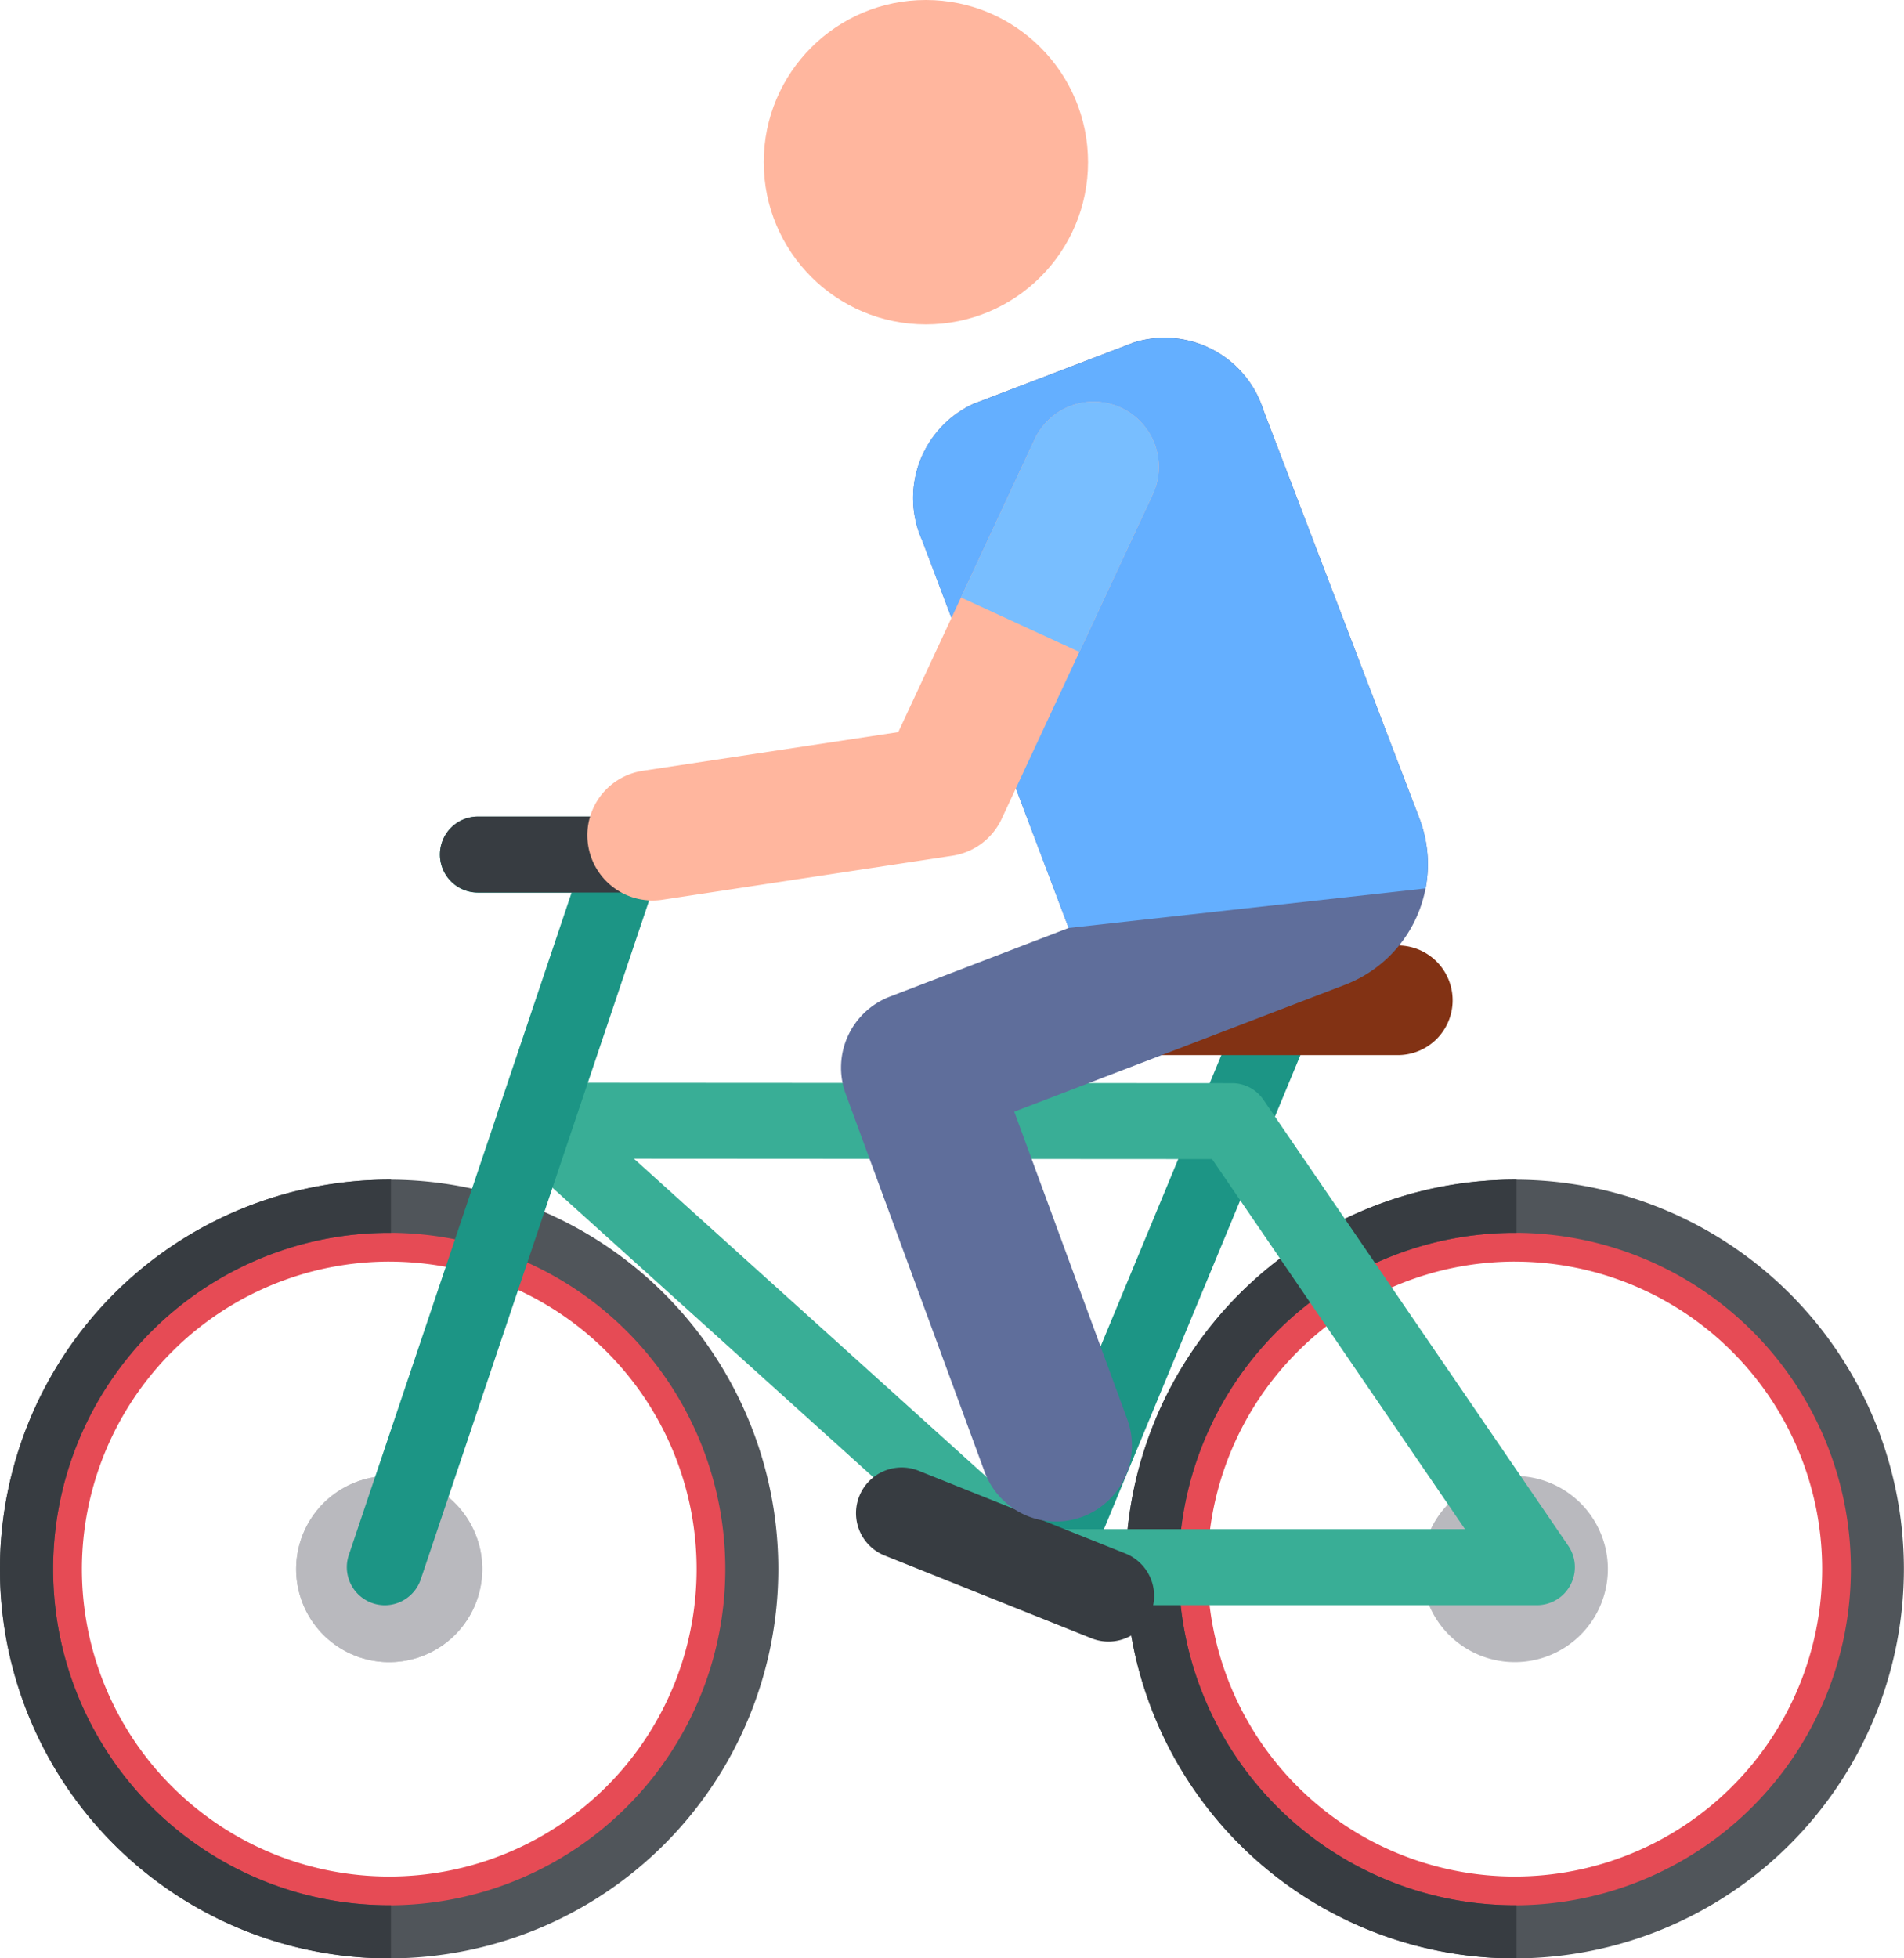
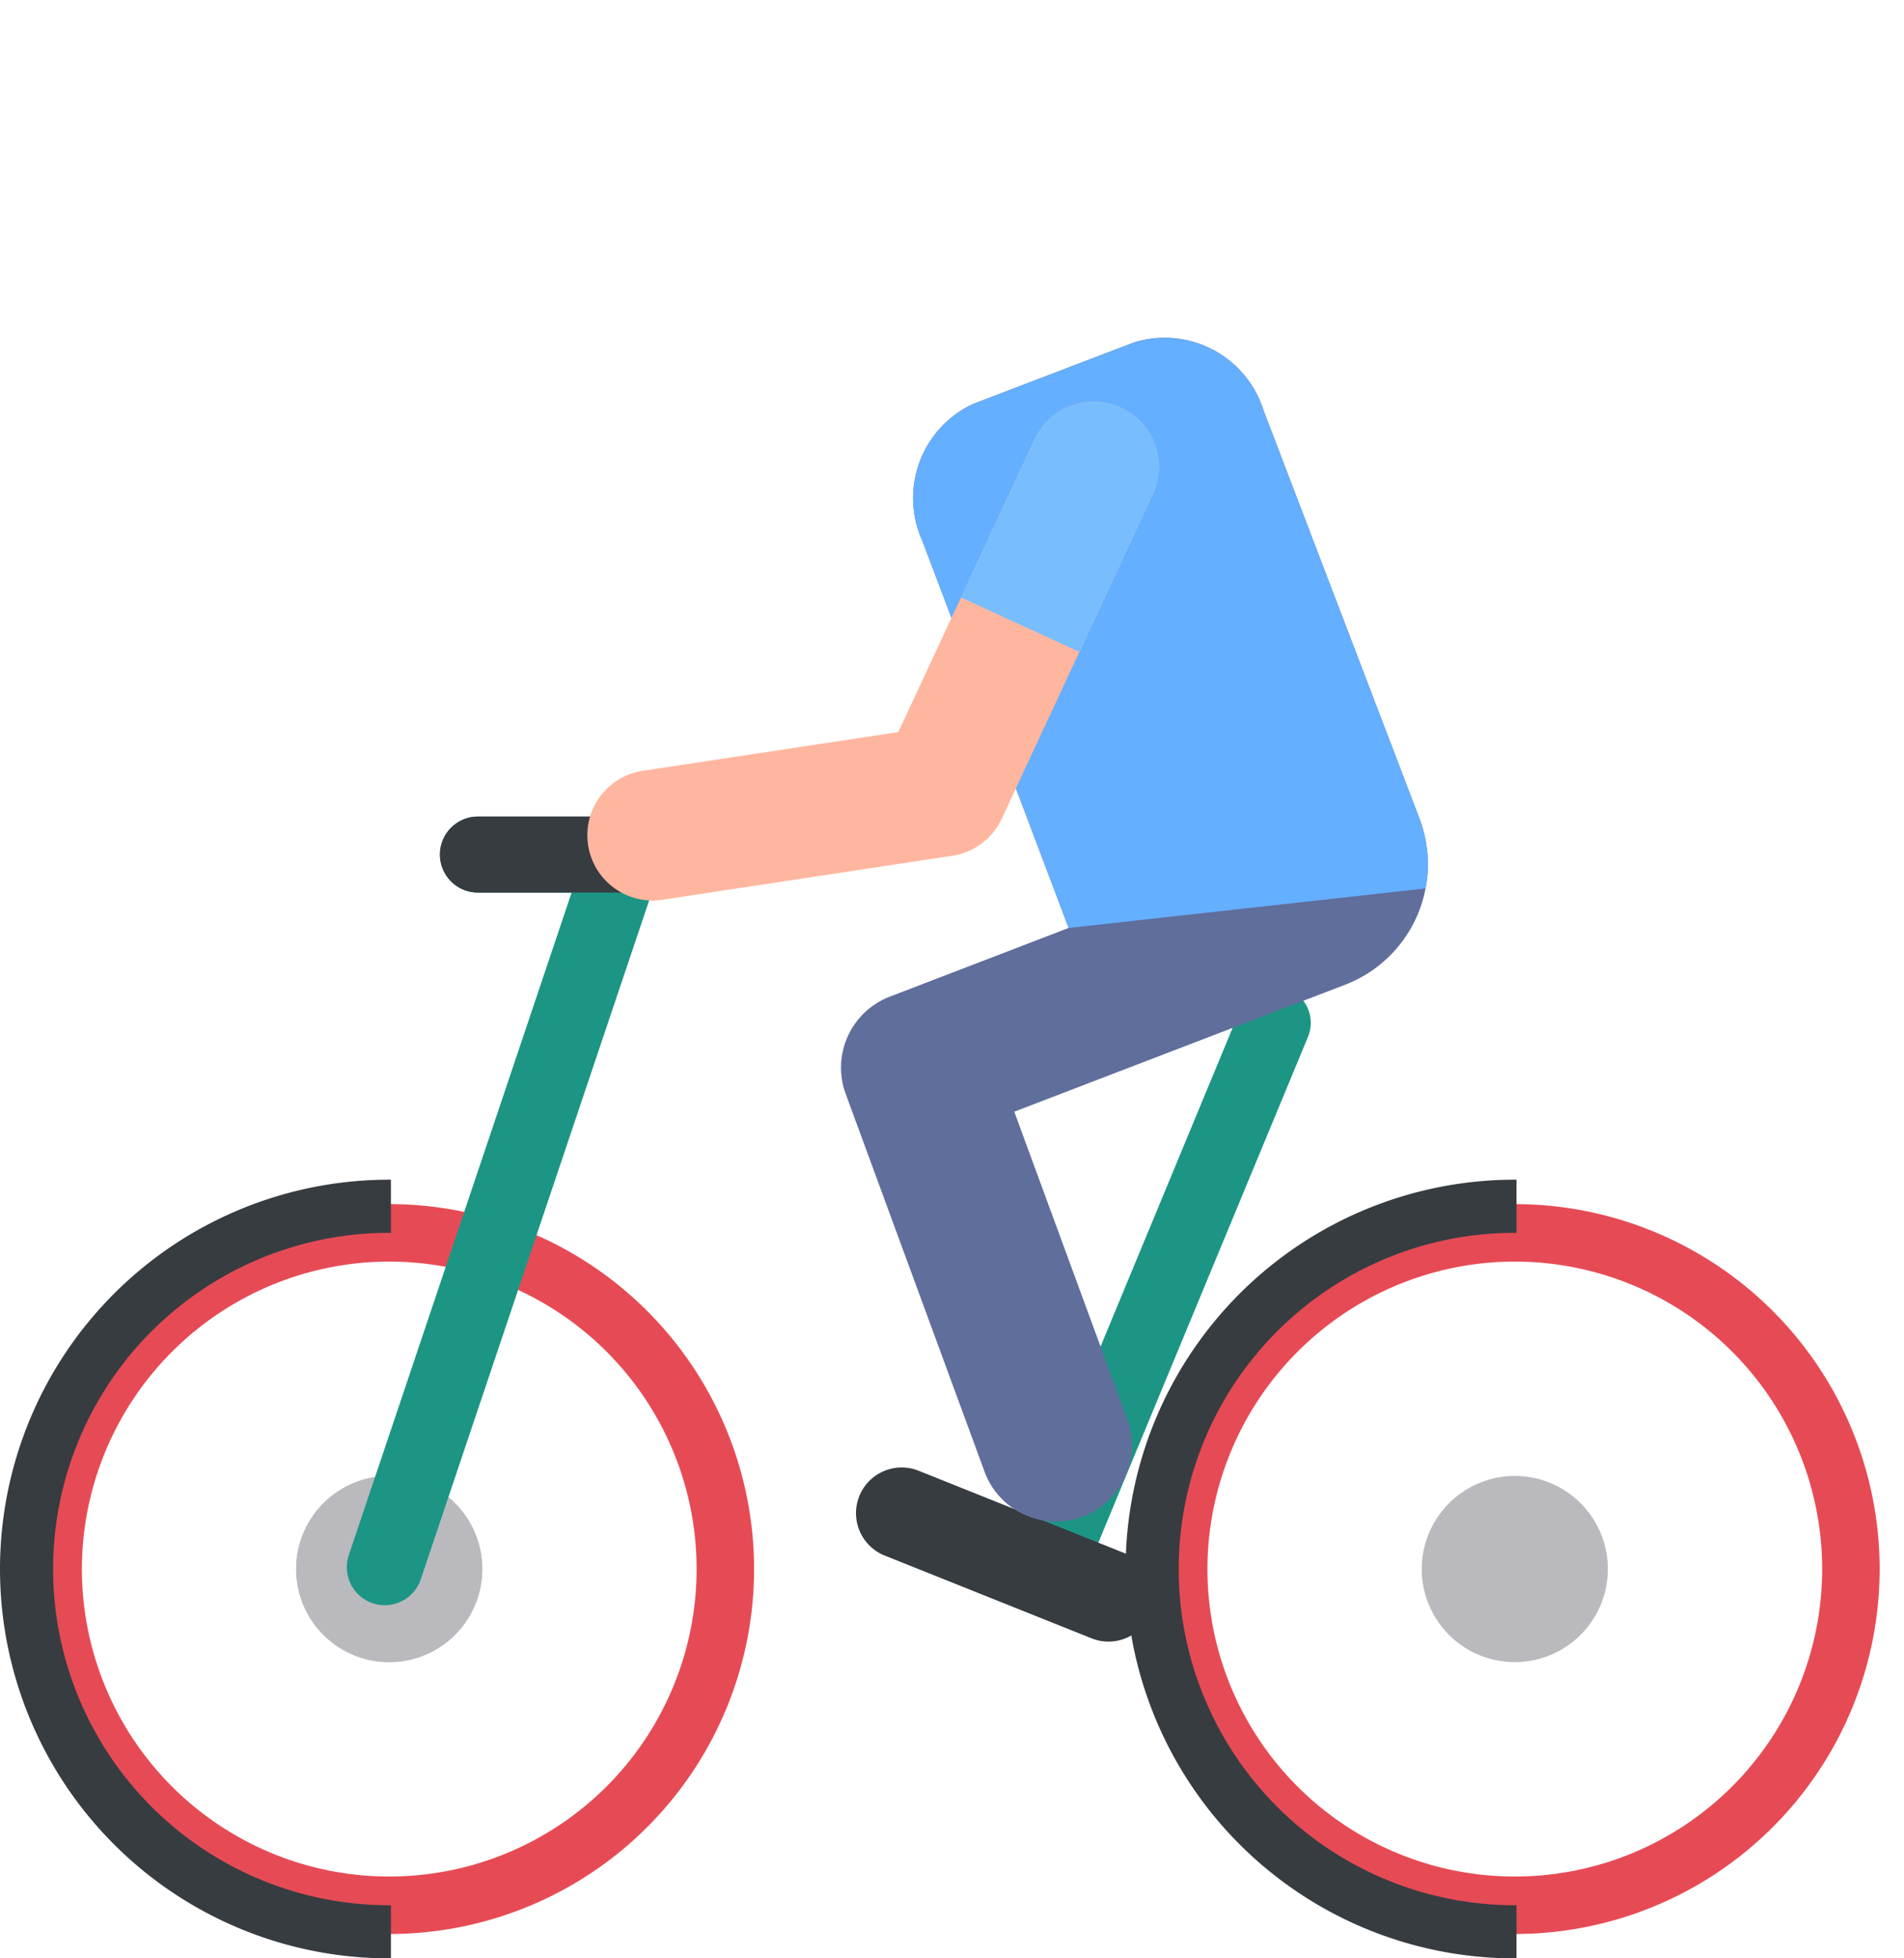
<svg xmlns="http://www.w3.org/2000/svg" width="83.63" height="85.988" viewBox="0 0 83.63 85.988">
  <defs>
    <style>.a{fill:#e64b55;}.b{fill:#50555a;}.c{fill:#373c41;}.d{fill:#b9b9be;}.e{fill:#1c9585;}.f{fill:#39ae96;}.g{fill:#ffb69e;}.h{fill:#823214;}.i{fill:#5f6e9b;}.j{fill:#64afff;}.k{fill:#78beff;}</style>
  </defs>
  <g transform="translate(0)">
    <path class="a" d="M323.8,346.844a16.024,16.024,0,1,0-16.024-16.024A16.042,16.042,0,0,0,323.8,346.844Zm0-29.524a13.5,13.5,0,1,1-13.5,13.5A13.515,13.515,0,0,1,323.8,317.319Z" transform="translate(-306.703 -261.926)" />
-     <path class="b" d="M318.491,310.75a14.762,14.762,0,1,0,14.762,14.762,14.762,14.762,0,0,0-14.762-14.762m0-2.333a17.095,17.095,0,1,1-17.1,17.095,17.114,17.114,0,0,1,17.1-17.095Z" transform="translate(-301.396 -256.619)" />
    <path class="c" d="M419.826,308.417h.076v2.333h-.076a14.762,14.762,0,1,0,0,29.524h.076v2.333h-.076a17.095,17.095,0,1,1,0-34.19Z" transform="translate(-402.731 -256.619)" />
    <path class="d" d="M382.933,385.866a4.087,4.087,0,1,1-4.087,4.087,4.092,4.092,0,0,1,4.087-4.087Z" transform="translate(-365.838 -321.06)" />
    <g transform="translate(13.008 64.806)">
      <path class="d" d="M382.933,385.866a4.087,4.087,0,1,1-4.087,4.087,4.092,4.092,0,0,1,4.087-4.087Z" transform="translate(-378.846 -385.866)" />
    </g>
    <path class="a" d="M29.423,346.844A16.024,16.024,0,1,0,13.4,330.82,16.042,16.042,0,0,0,29.423,346.844Zm0-29.524a13.5,13.5,0,1,1-13.5,13.5A13.515,13.515,0,0,1,29.423,317.319Z" transform="translate(37.112 -261.926)" />
-     <path class="b" d="M24.115,310.75a14.762,14.762,0,1,0,14.762,14.762A14.762,14.762,0,0,0,24.115,310.75m0-2.333a17.095,17.095,0,1,1-17.1,17.095,17.114,17.114,0,0,1,17.1-17.095Z" transform="translate(42.42 -256.619)" />
    <path class="c" d="M125.45,308.417h.076v2.333h-.076a14.762,14.762,0,1,0,0,29.524h.076v2.333h-.076a17.095,17.095,0,1,1,0-34.19Z" transform="translate(-58.915 -256.619)" />
    <path class="d" d="M88.557,385.866a4.087,4.087,0,1,1-4.087,4.087,4.092,4.092,0,0,1,4.087-4.087Z" transform="translate(-22.022 -321.06)" />
    <path class="e" d="M163.77,284.979a1.6,1.6,0,0,0,1.483-.99l9.909-23.9a1.6,1.6,0,0,0-2.964-1.229l-9.909,23.9a1.606,1.606,0,0,0,1.481,2.22Z" transform="translate(-117.711 -214.563)" />
-     <path class="f" d="M116.5,305.994a1.67,1.67,0,0,0,1.119-2.909l-18.5-16.692,25.391.015,11.108,16.247H116.425a1.669,1.669,0,1,0,0,3.339h22.351a1.669,1.669,0,0,0,1.378-2.612L126.765,283.8a1.669,1.669,0,0,0-1.377-.727l-30.618-.018h0a1.669,1.669,0,0,0-1.118,2.909l21.728,19.6A1.664,1.664,0,0,0,116.5,305.994Z" transform="translate(-71.272 -235.514)" />
    <path class="e" d="M333.379,248.1a1.67,1.67,0,0,0,1.582-1.138l10.53-31.289a1.67,1.67,0,0,0-1.582-2.2h-6.436a1.669,1.669,0,1,0,0,3.339h4.113L331.8,245.9a1.671,1.671,0,0,0,1.582,2.2Z" transform="translate(-316.48 -177.618)" />
    <path class="c" d="M331.709,215.139a1.669,1.669,0,0,1,1.669-1.669h6.436a1.67,1.67,0,0,1,1.582,2.2l-.383,1.137h-7.636A1.669,1.669,0,0,1,331.709,215.139Z" transform="translate(-312.386 -177.618)" />
-     <ellipse class="g" cx="7.122" cy="7.122" rx="7.122" ry="7.122" transform="translate(33.546)" />
-     <path class="h" d="M127.771,251.993H140.43a2.407,2.407,0,1,0,0-4.813H127.771a2.407,2.407,0,1,0,0,4.813Z" transform="translate(-79.082 -205.666)" />
    <path class="c" d="M214.172,391.38a2.006,2.006,0,0,0,.746-3.868l-9.042-3.617a2.006,2.006,0,1,0-1.49,3.724l9.042,3.617A2,2,0,0,0,214.172,391.38Z" transform="translate(-165.485 -319.301)" />
    <path class="i" d="M131.748,121.286a3.339,3.339,0,0,1,1.937-4.27L141.541,114l-6.429-17.007a4.553,4.553,0,0,1,2.245-6.007l7.064-2.7a4.552,4.552,0,0,1,5.677,2.982l6.846,17.911a5.668,5.668,0,0,1-3.265,7.316l-14.527,5.572L144.1,135.53a3.339,3.339,0,1,1-6.267,2.305Z" transform="translate(-94.602 -73.255)" />
    <path class="j" d="M154.007,112.263a5.641,5.641,0,0,0-.275-3.081l-6.846-17.911a4.552,4.552,0,0,0-5.677-2.982l-7.064,2.7a4.552,4.552,0,0,0-2.245,6.007L138.329,114Z" transform="translate(-91.391 -73.254)" />
    <path class="g" d="M204.548,126.907a2.873,2.873,0,0,0,.642-.025l12.745-1.934a2.862,2.862,0,0,0,2.165-1.621l6.635-14.244a2.862,2.862,0,1,0-5.189-2.417l-5.987,12.853-11.227,1.7a2.863,2.863,0,0,0,.217,5.685Z" transform="translate(-176.103 -87.374)" />
    <path class="k" d="M207.1,116l-5.2-2.391,3.234-6.943a2.862,2.862,0,1,1,5.189,2.417Z" transform="translate(-159.69 -87.375)" />
  </g>
</svg>